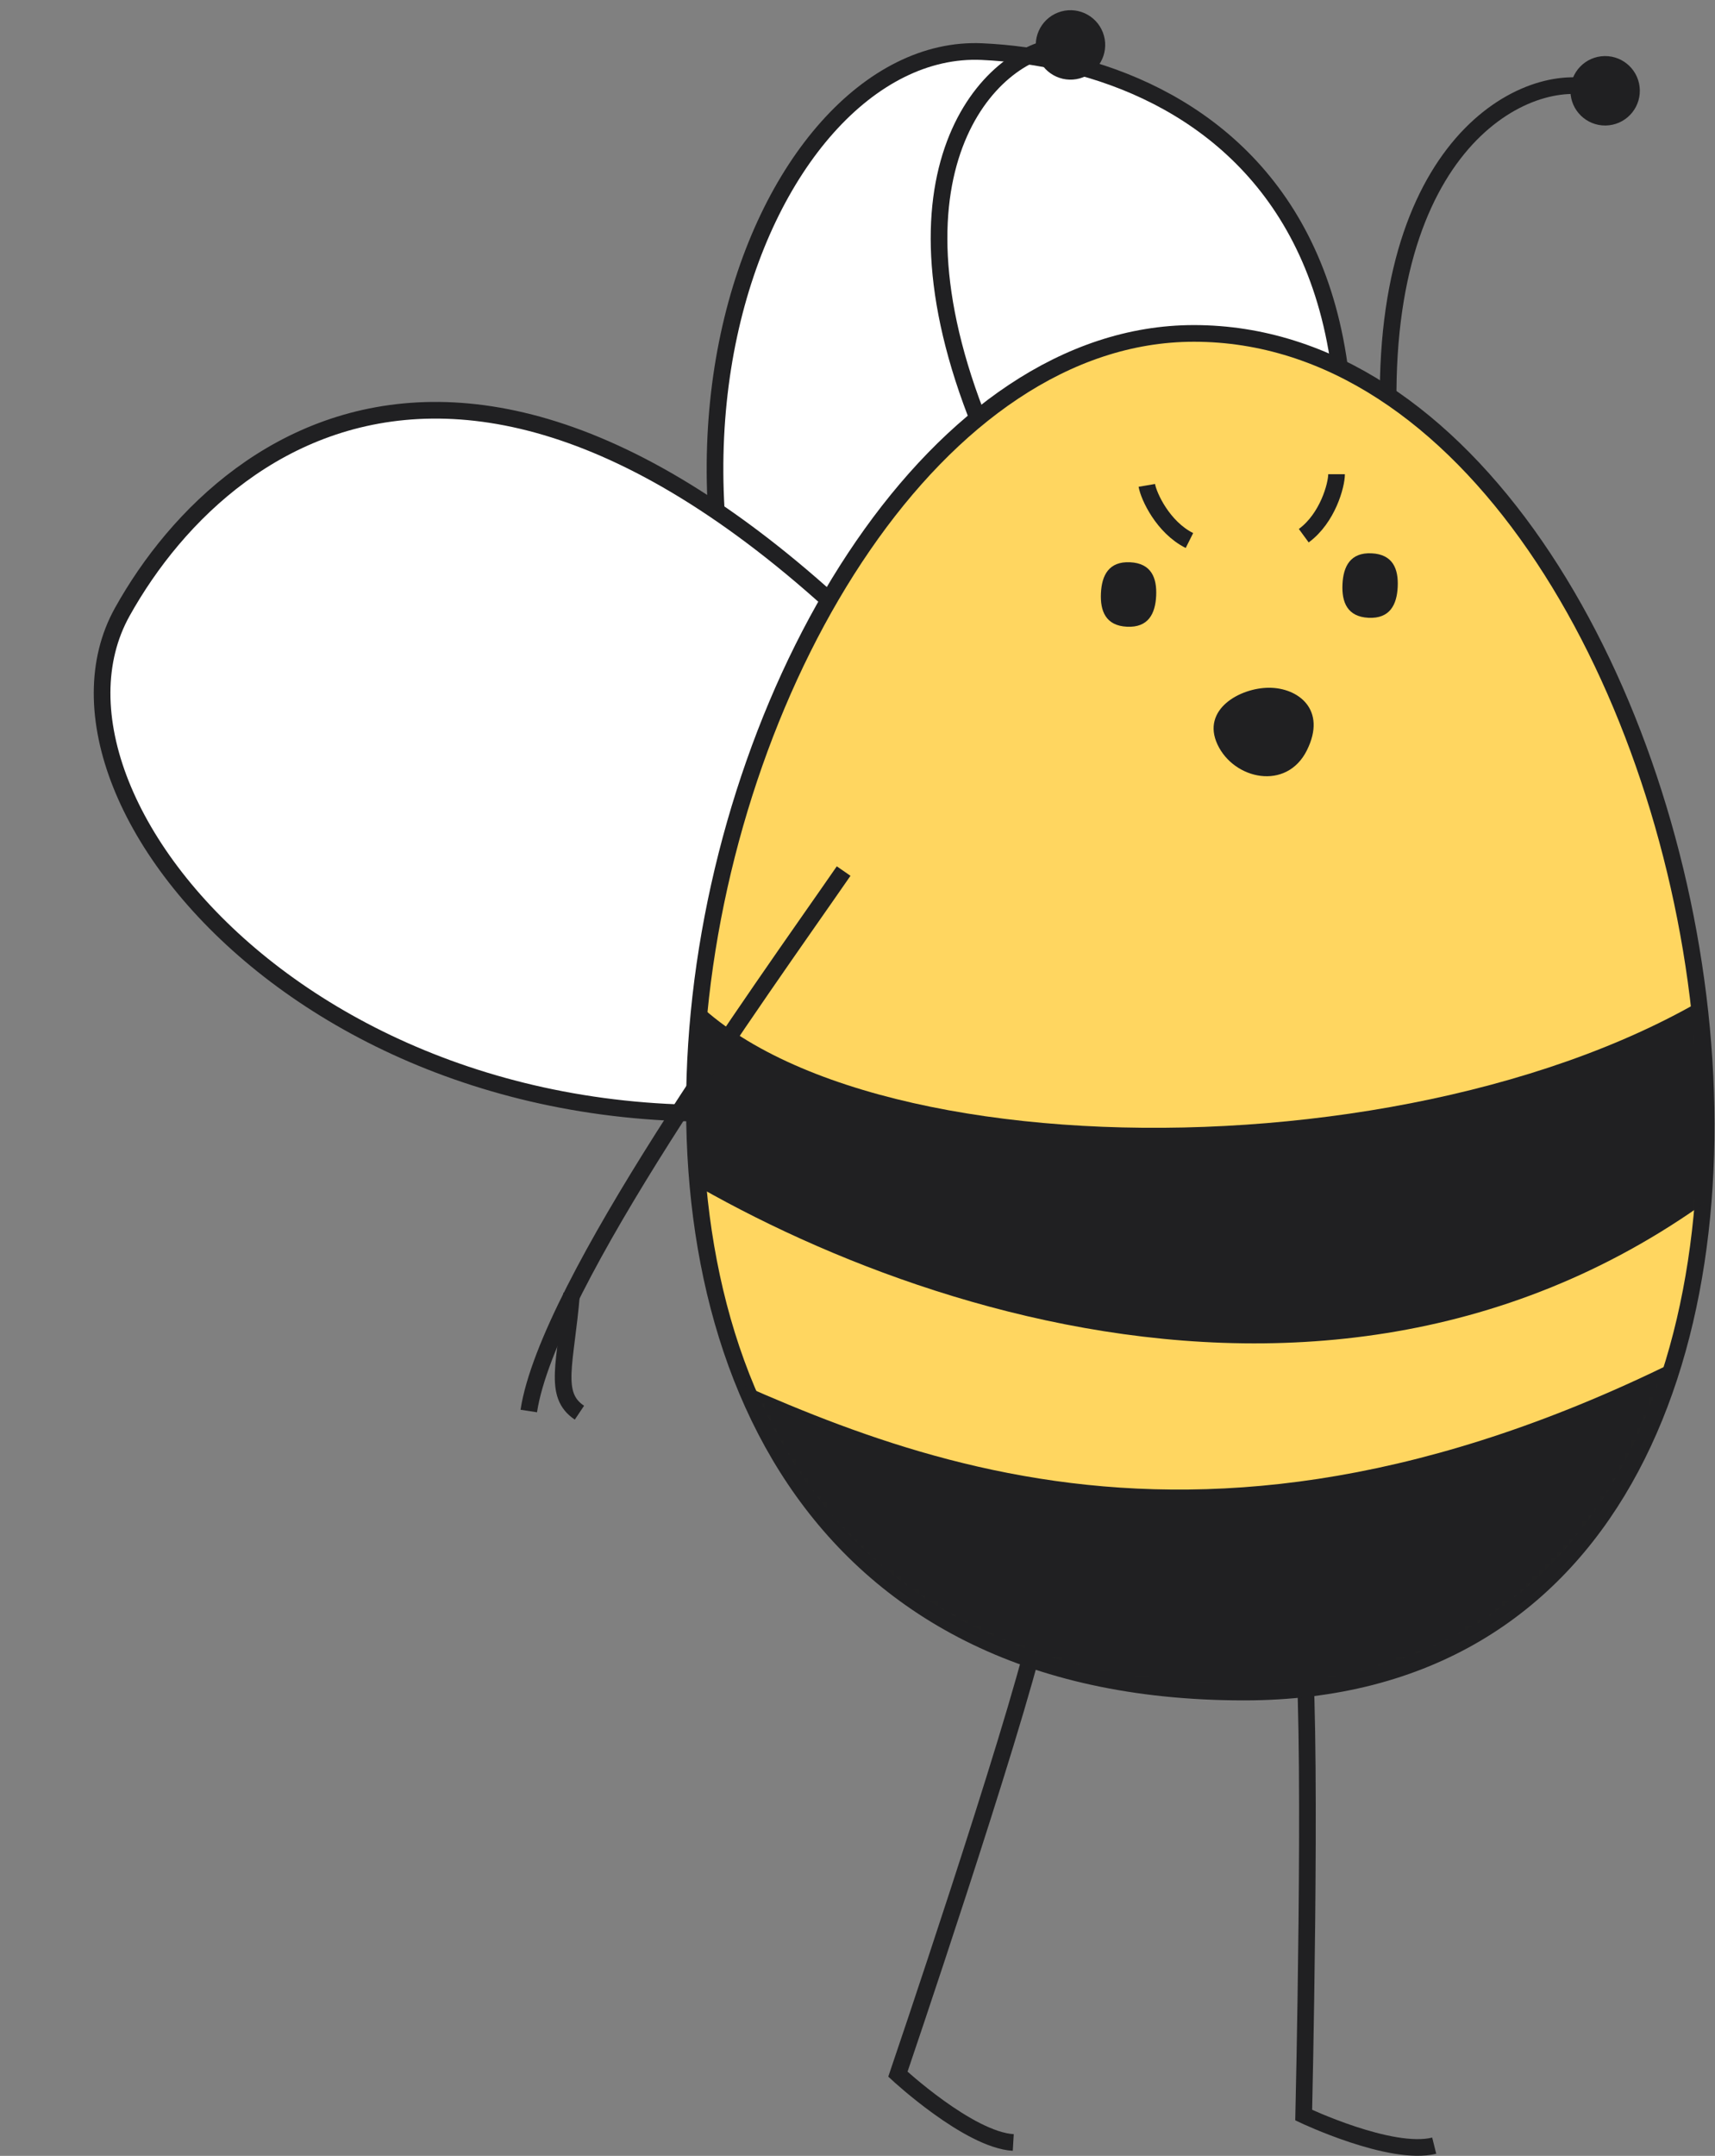
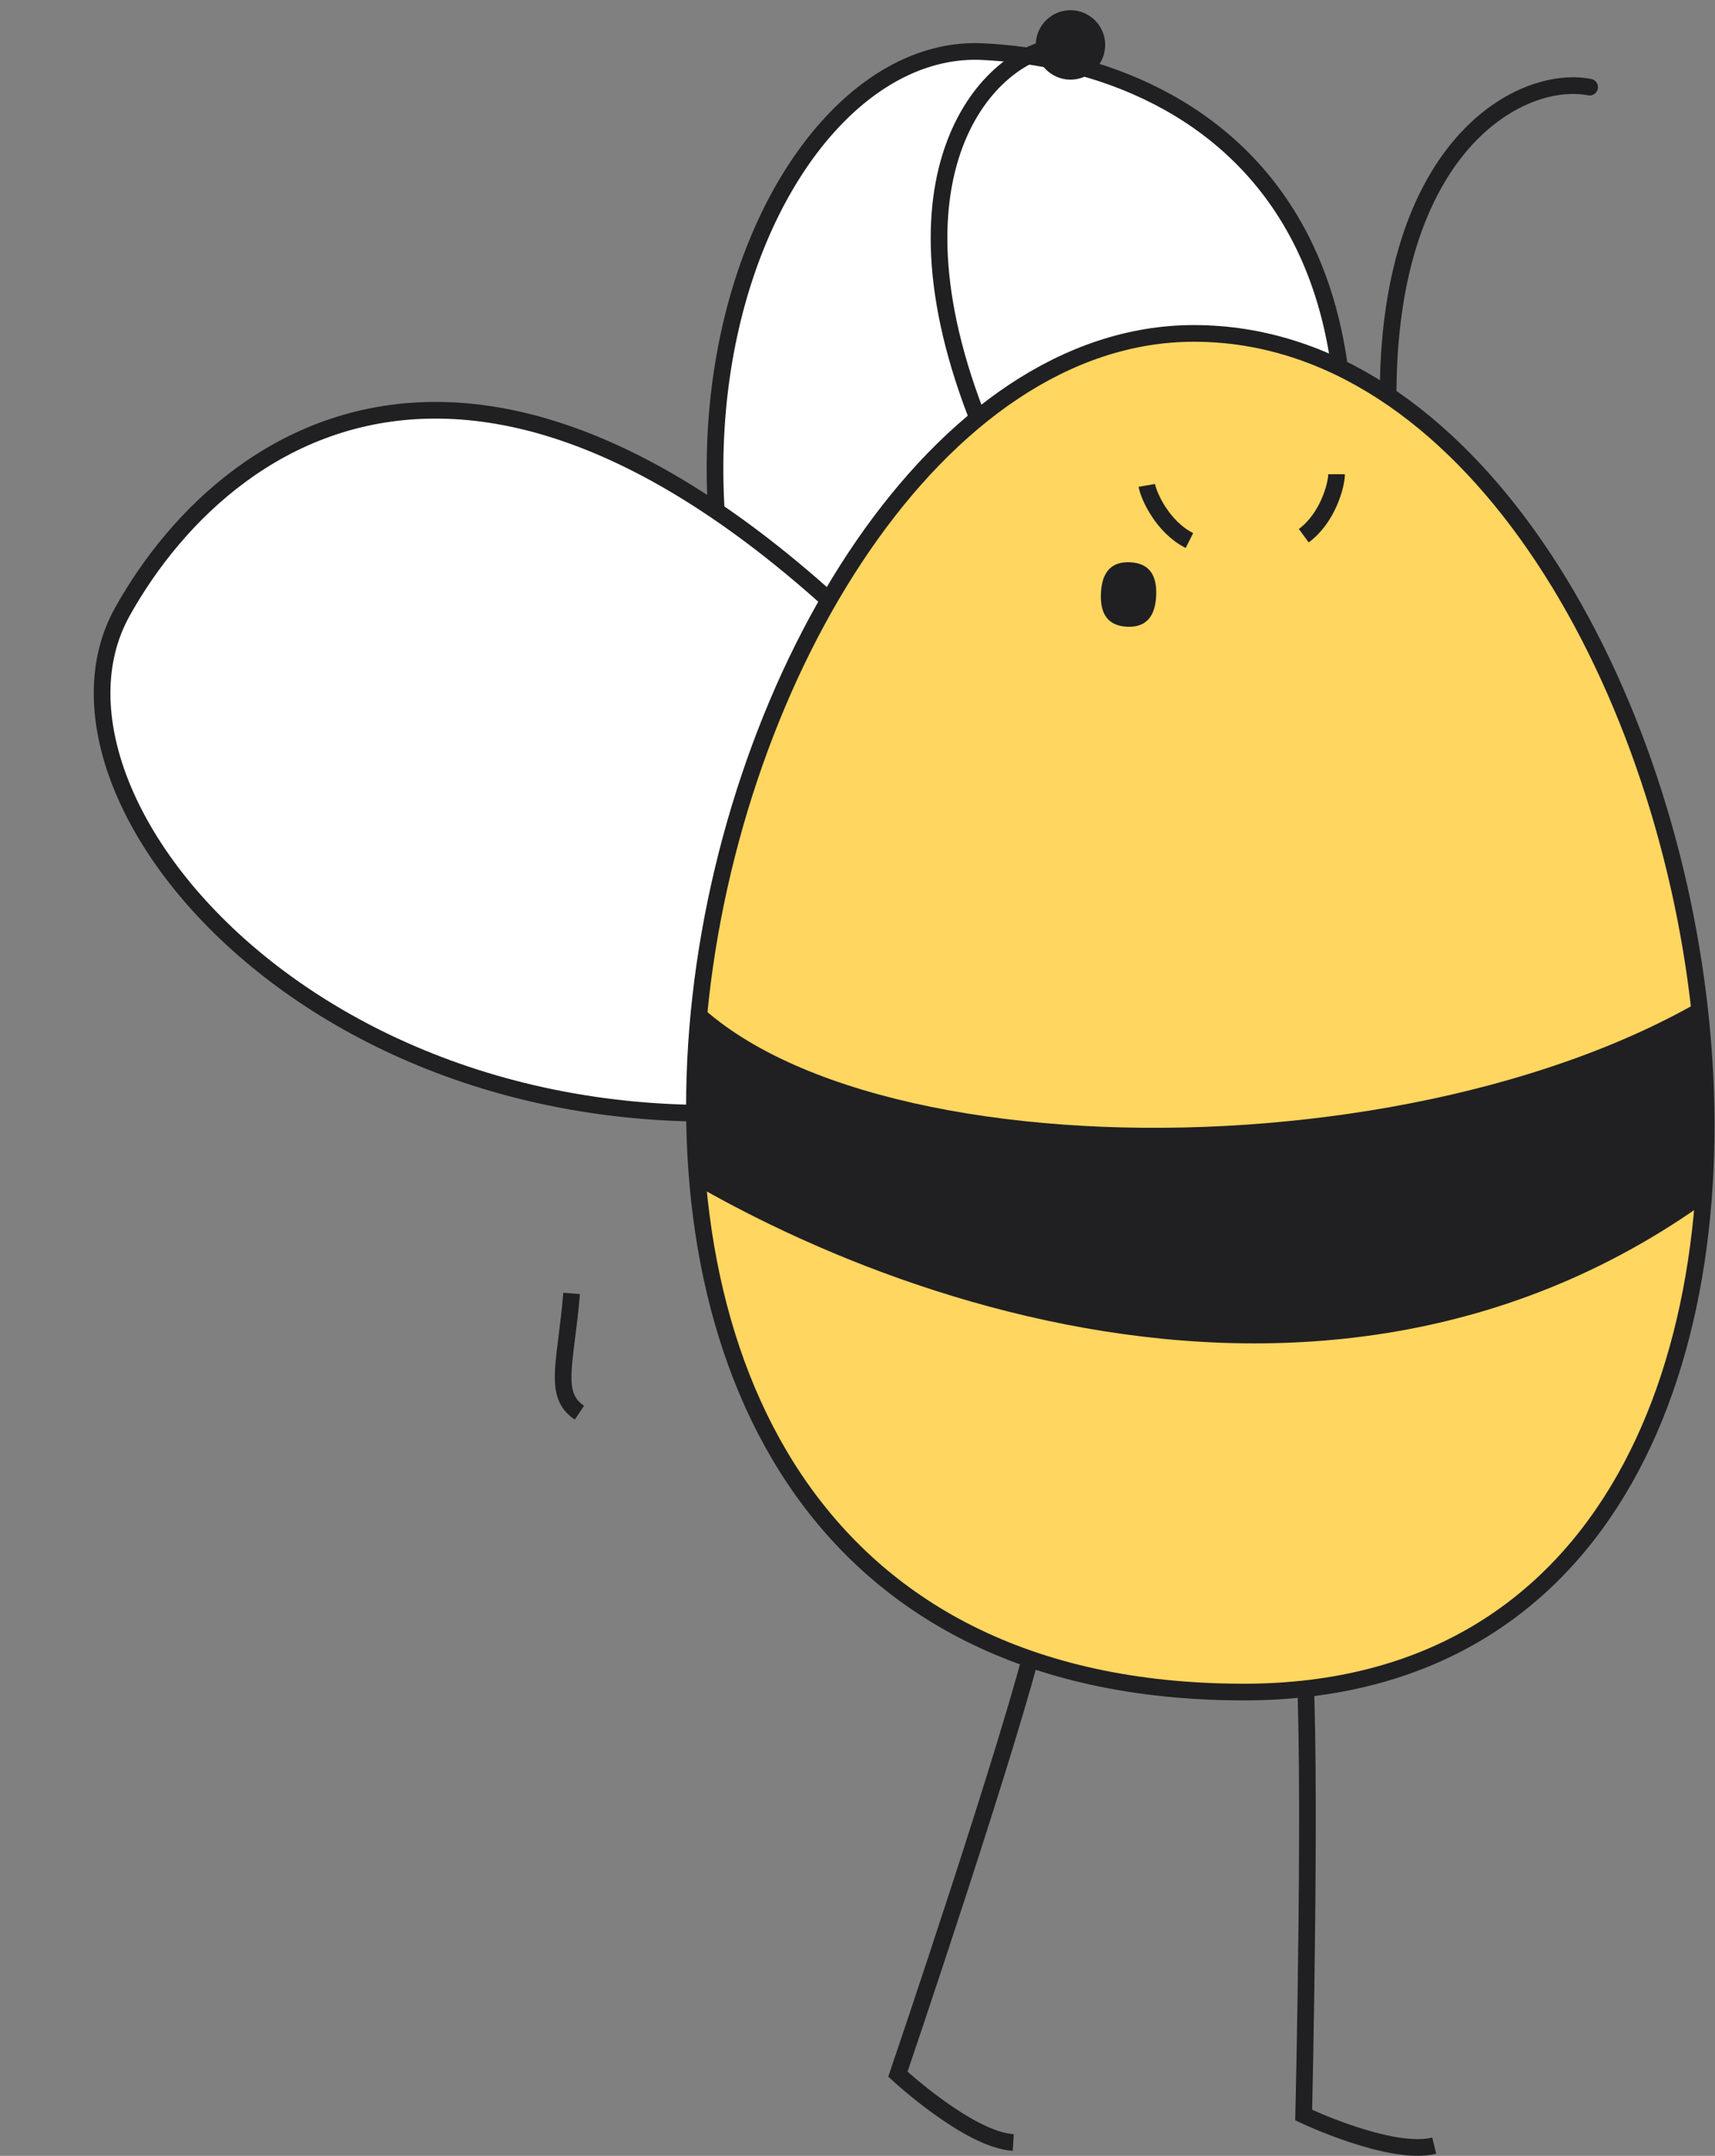
<svg xmlns="http://www.w3.org/2000/svg" width="277" height="348" viewBox="0 0 277 348" fill="none">
  <rect x="0" y="0" width="277" height="348" fill="#808080" stroke="none" />
  <path d="M158.594 8.33C194.615 9.957 247.799 38.797 194.724 153.672C180.942 152.728 182.243 150.582 142.756 151.903C90.914 84.179 122.574 6.704 158.594 8.33Z" fill="white" stroke="#202022" stroke-width="2.691" />
-   <path d="M19.75 98.777C37.304 67.281 86.873 32.594 165.916 131.414C158.912 143.321 157.574 141.198 141.107 177.113C57.354 193.221 2.196 130.273 19.75 98.777Z" fill="white" stroke="#202022" stroke-width="2.691" />
+   <path d="M19.75 98.777C37.304 67.281 86.873 32.594 165.916 131.414C158.912 143.321 157.574 141.198 141.107 177.113C57.354 193.221 2.196 130.273 19.75 98.777" fill="white" stroke="#202022" stroke-width="2.691" />
  <path d="M224.611 73.801C220.792 25.179 244.887 11.75 256.755 14.07" stroke="#202022" stroke-width="2.691" stroke-linecap="round" />
-   <circle cx="259.254" cy="14.656" r="5.605" transform="rotate(-0.831 259.254 14.656)" fill="#202022" />
  <path d="M210.568 266.073C211.925 283.713 210.568 341.42 210.568 341.42C210.568 341.42 224.655 348.101 231.648 346.353" stroke="#202022" stroke-width="2.691" />
  <path d="M167.609 262.935C163.617 280.171 145.027 334.818 145.027 334.818C145.027 334.818 156.464 345.414 163.659 345.842" stroke="#202022" stroke-width="2.691" />
  <path d="M161.012 74.757C140.508 30.506 158.422 9.53 170.354 7.573" stroke="#202022" stroke-width="2.691" stroke-linecap="round" />
  <circle cx="172.901" cy="7.253" r="5.605" transform="rotate(-21.201 172.901 7.253)" fill="#202022" />
  <path d="M192.835 53.819C280.739 53.819 320.207 273.132 200.908 273.132C59.531 273.132 110.313 53.819 192.835 53.819Z" fill="#FFD660" stroke="#202022" stroke-width="2.691" />
  <path d="M186.739 96.176C186.602 99.05 185.48 101.331 182.031 101.167C178.582 101.003 177.682 98.625 177.818 95.751C177.955 92.877 179.078 90.596 182.527 90.76C185.975 90.924 186.876 93.302 186.739 96.176Z" fill="#202022" />
-   <path d="M225.752 94.733C225.615 97.607 224.492 99.889 221.044 99.724C217.595 99.56 216.694 97.182 216.831 94.308C216.968 91.434 218.091 89.153 221.539 89.317C224.988 89.481 225.889 91.859 225.752 94.733Z" fill="#202022" />
  <mask id="mask0_147_10297" style="mask-type:alpha" maskUnits="userSpaceOnUse" x="112" y="119" width="164" height="155">
    <path d="M271.988 146.889C262.062 98.113 237.94 133.651 198.435 133.651C162.091 133.651 126.304 96.358 115.977 143.967C102.855 204.457 121.795 273.132 200.908 273.132C266.594 273.132 284.148 206.647 271.988 146.889Z" fill="#D9D9D9" />
  </mask>
  <g mask="url(#mask0_147_10297)">
    <path d="M105.598 152.04C121.2 188.816 225.793 192.314 277.818 159.664C281.107 162.953 286.609 173.388 282.303 188.816C216.644 242.635 132.059 206.756 97.973 182.089L105.598 152.04Z" fill="#202022" />
-     <path d="M105.597 217.071C141.327 233.217 192.74 260.425 275.89 217.071C279.179 220.36 286.609 238.419 282.303 253.847C216.644 307.666 132.058 271.787 97.973 247.12L105.597 217.071Z" fill="#202022" />
  </g>
-   <path d="M136.261 140.608C122.958 159.848 88.539 207.268 85.405 227.767" stroke="#202022" stroke-width="2.691" />
-   <path d="M211.08 121.124C207.801 127.699 199.296 125.845 196.646 120.183C193.995 114.52 200.276 111.018 204.98 111.018C209.684 111.018 214.358 114.549 211.08 121.124Z" fill="#202022" />
  <path d="M92.325 208.789C91.385 220.105 89.227 225.116 93.588 228.038" stroke="#202022" stroke-width="2.691" />
  <path d="M210.578 86.472C214.444 83.637 215.874 78.303 215.874 76.545" stroke="#202022" stroke-width="2.691" />
  <path d="M192.112 87.252C187.825 85.104 185.524 80.084 185.23 78.351" stroke="#202022" stroke-width="2.691" />
</svg>